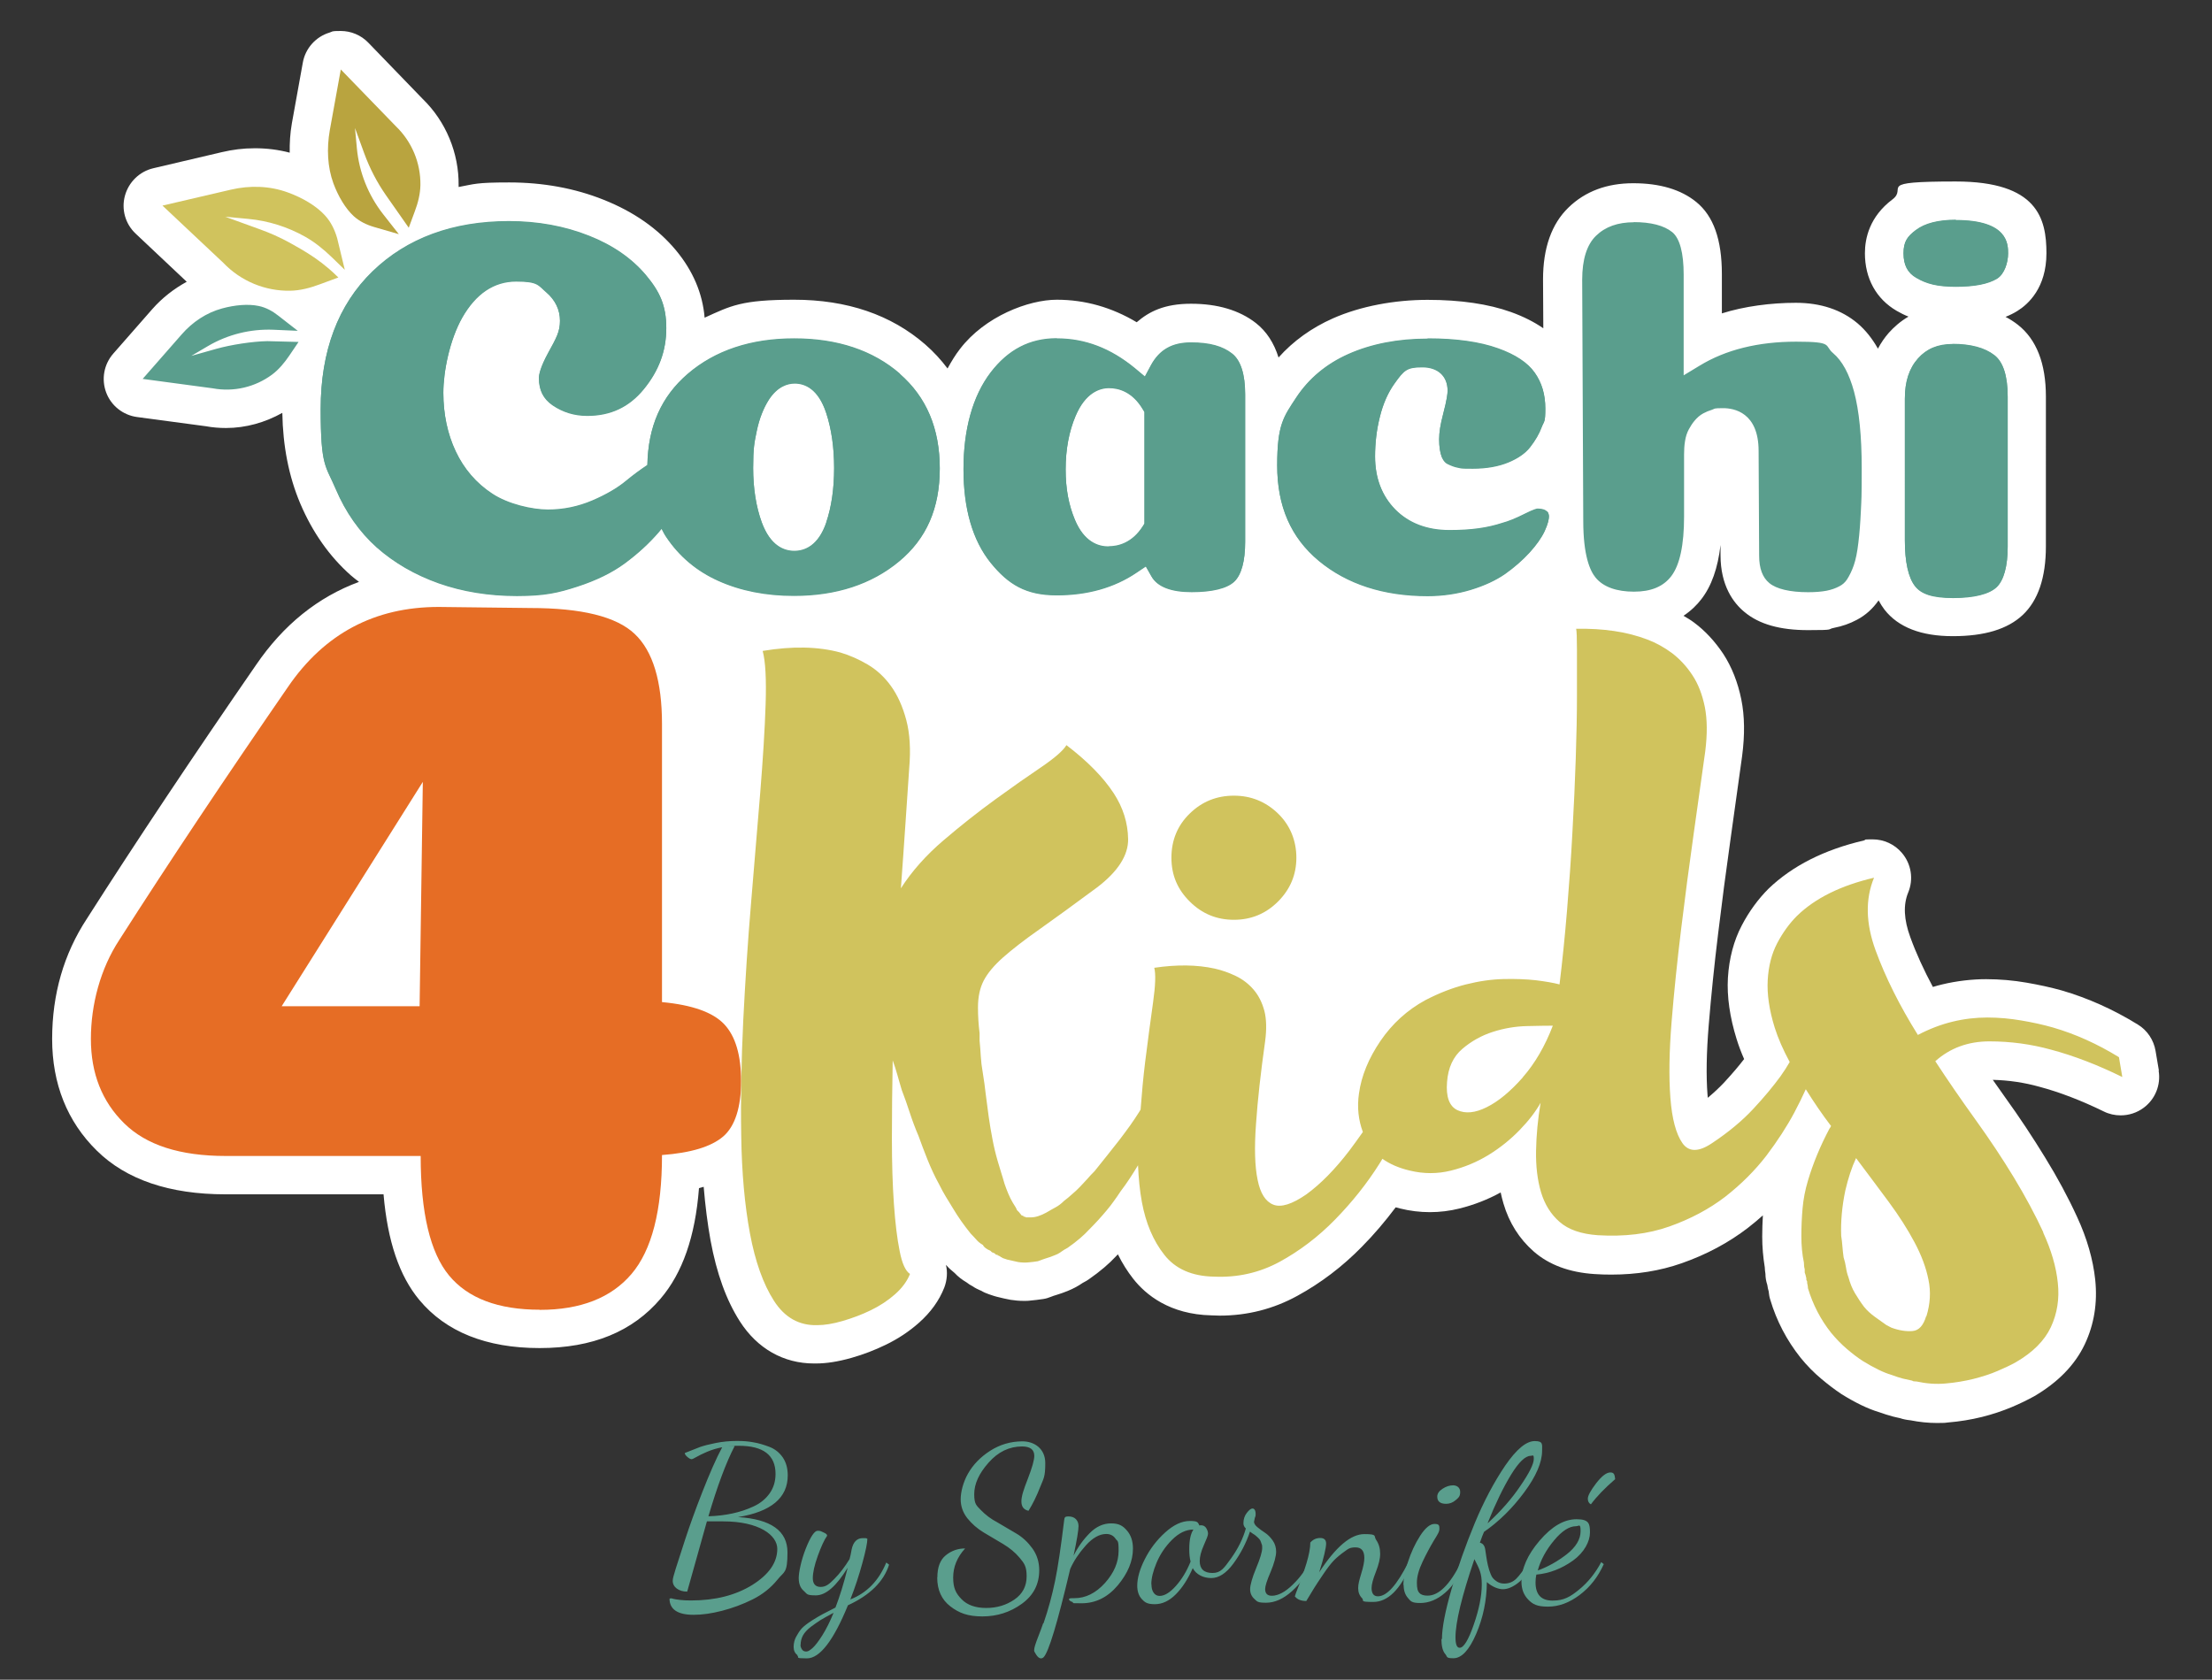
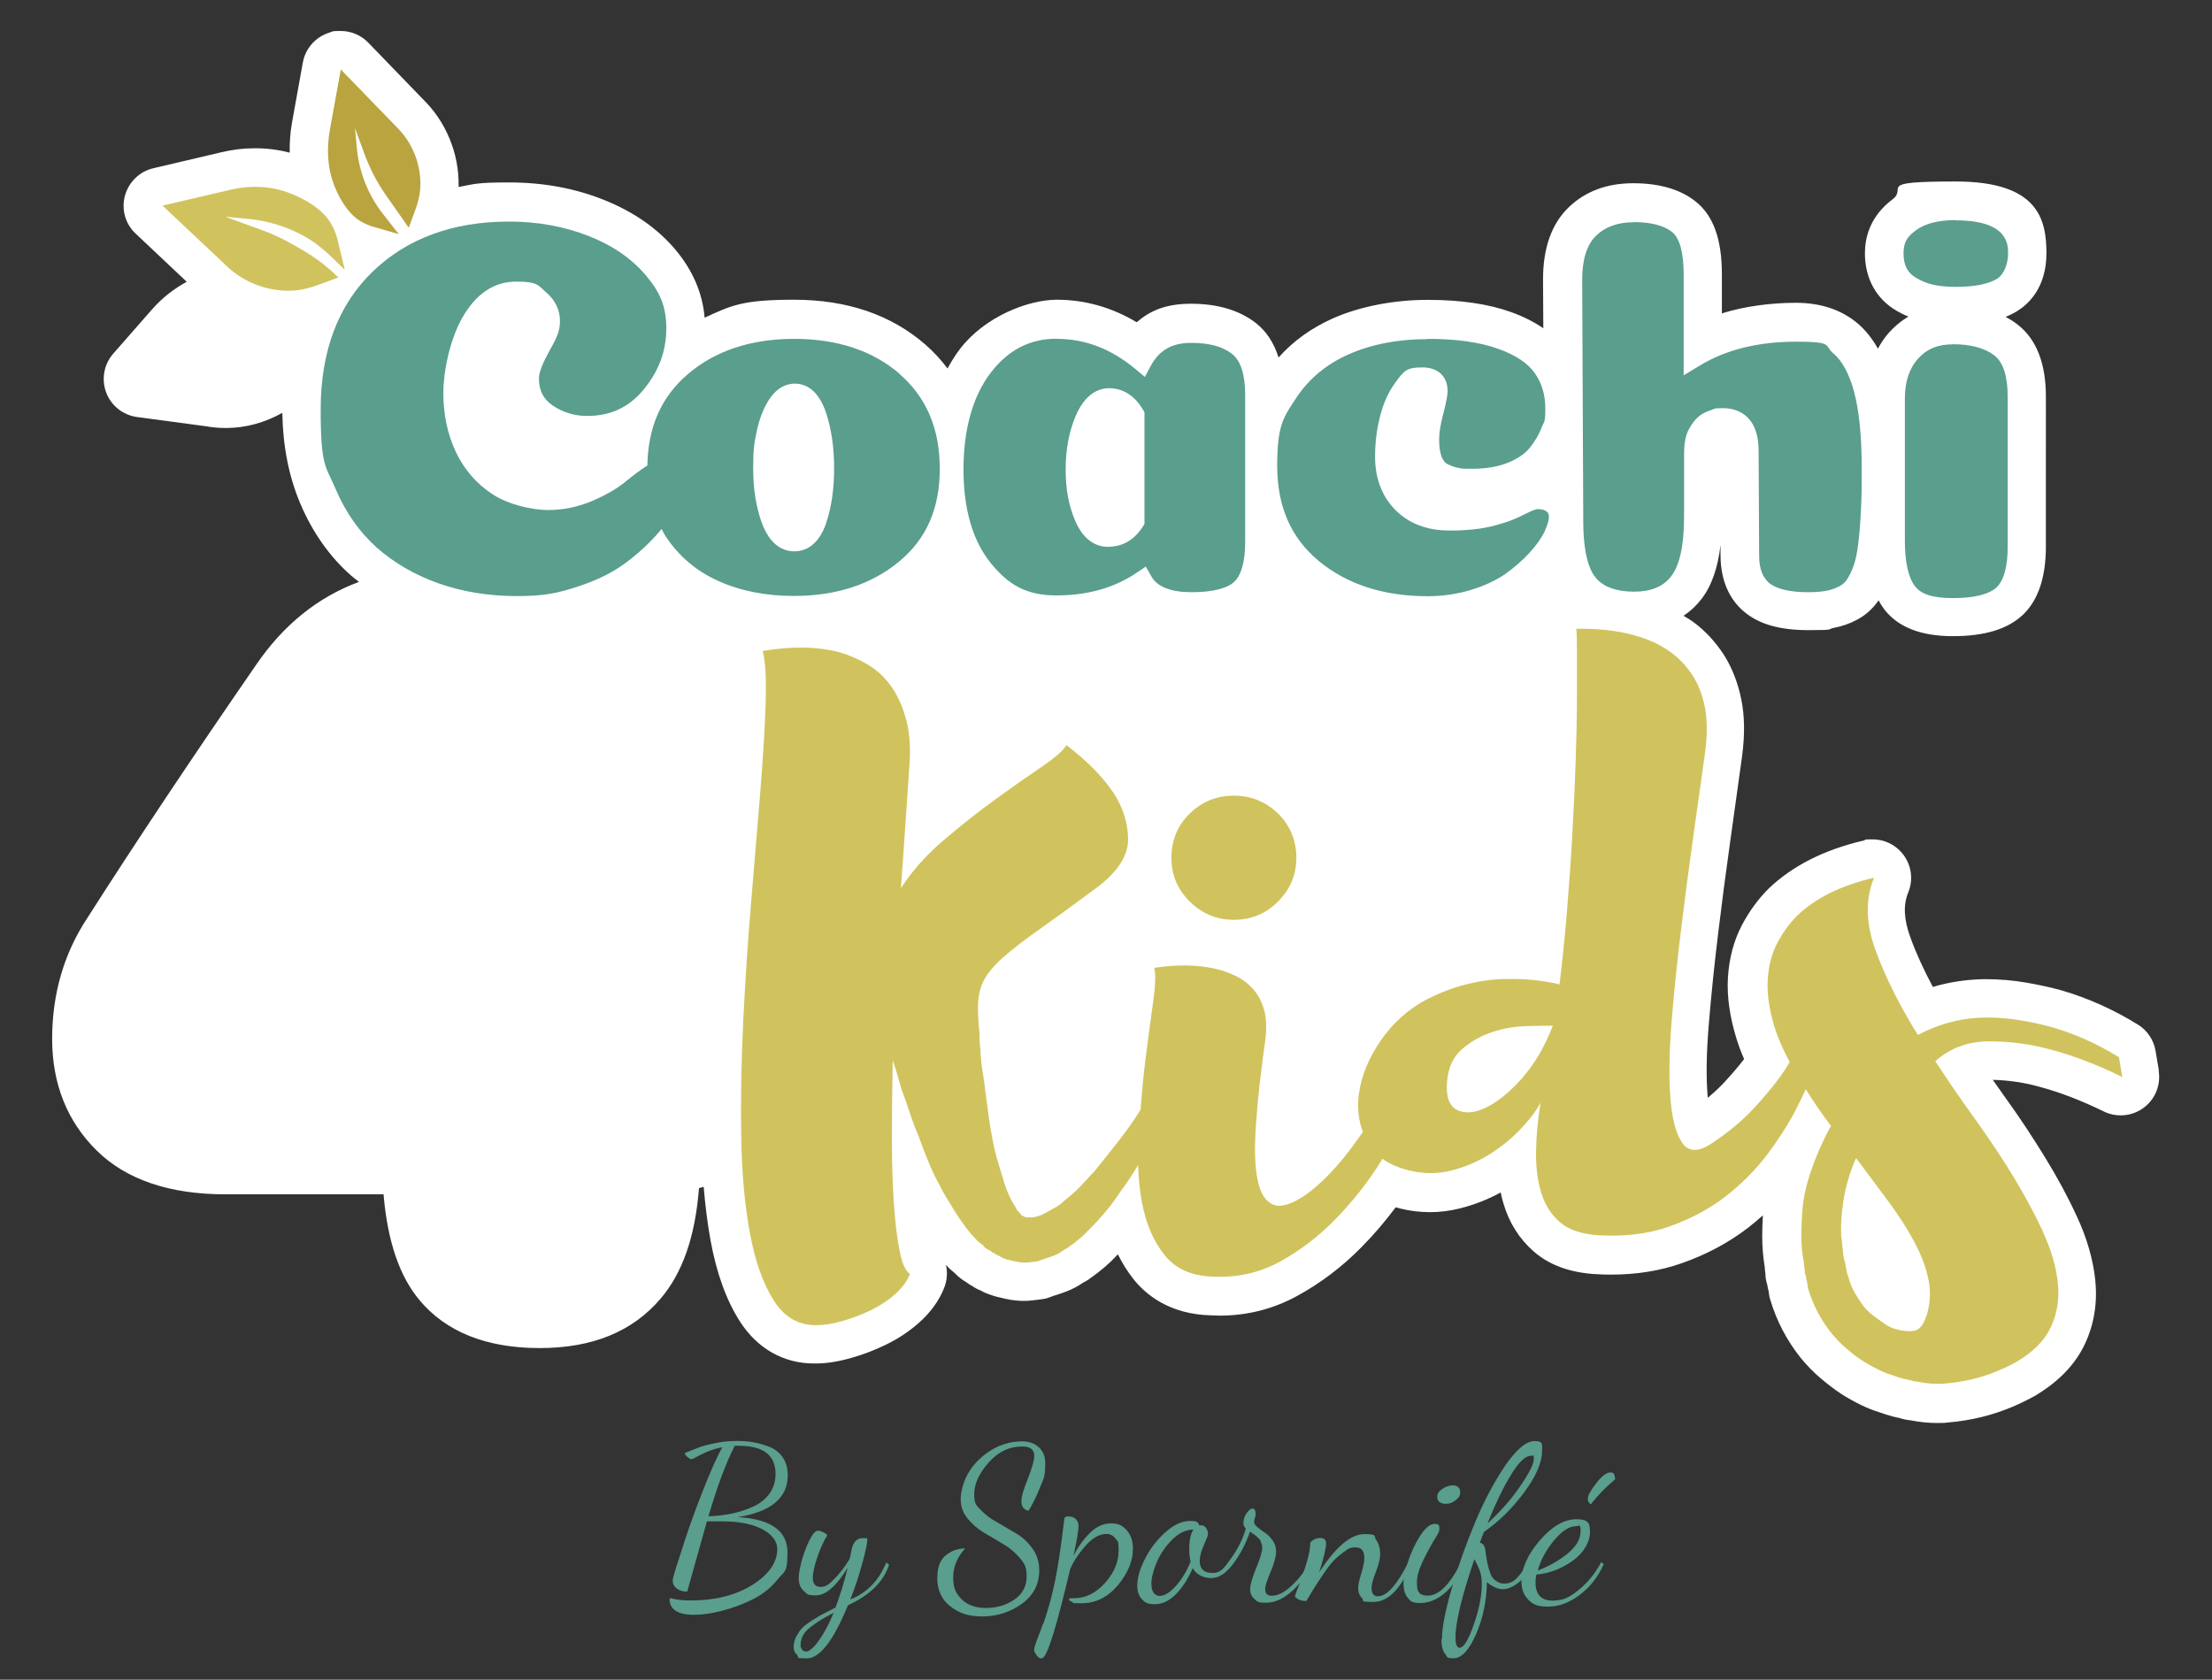
<svg xmlns="http://www.w3.org/2000/svg" id="Layer_2" version="1.1" viewBox="0 0 1650 1253.1">
  <rect x="0" y="0" width="1650" height="1253.1" fill="#333333" stroke="none" />
  <defs>
    <style>.st0{fill:#5a9e8d}.st3{fill:#d0c35d}.st4{isolation:isolate}</style>
  </defs>
  <g id="Layer_1-2">
    <path d="m1610.4 798.8-2.5-14.8c-1.4-8.2-6.2-15.4-13.3-19.7-18.2-11.2-37.1-19.7-56.7-25.4-8.2-2.3-17-4.2-26.2-5.8-9.8-1.7-20-2.6-30.3-2.6s-21.8 1.3-32.6 3.9c-2.3.5-4.6 1.2-7 1.9-6.8-12.7-12.5-25.1-16.8-37-4.9-13.3-5.4-24.3-1.6-33.5 4.1-9.9 2.3-21.3-4.7-29.5-5.5-6.5-13.5-10.1-21.8-10.1s-4.4.2-6.5.8c-29.7 6.9-53.5 19-71.2 36-7.8 7.8-14.5 17-19.9 27.3-6 11.4-9.5 24.6-10.4 39.2-.8 13.9 1.4 29.3 6.5 45.7 1.5 4.8 3.3 9.7 5.6 14.9-4.2 5.5-9.3 11.4-15.2 17.8-3.5 3.7-7.5 7.4-11.9 11.1 0-.7-.1-1.4-.2-2.2-1.1-14-.8-31.5.9-52.1 1.8-21.6 4.1-44.5 7-68.1 2.8-23.3 5.9-46.8 9.2-70.1 3.3-23.3 6.2-44 8.7-62.4 2.1-16 1.9-29.9-.6-42.3-2.6-12.8-7.1-24.2-13.4-33.9-6.2-9.3-13.5-17.3-21.9-23.5-2.5-1.9-5.1-3.4-7.8-5 5.8-3.9 10.1-8.2 13.3-12.4 7.6-9.8 12.3-23.2 14.3-40.4v7.6c0 22.8 9.7 35.7 17.9 42.4 10.9 9.1 26.4 13.5 47.4 13.5s13.7-.6 19.3-1.7c6.2-1.2 11.9-3.2 17.1-6 6.5-3.4 11.9-8.3 16.2-14.5 1.3 2.4 2.8 4.8 4.4 6.9 10.3 13.2 27.4 19.8 51 19.8s40.8-5.2 52.1-15.8c11.5-10.8 17.3-28 17.3-51.1V295.9c0-24.7-7-42.7-20.9-53.6-2.8-2.2-5.9-4.2-9.2-5.9 3.2-1.3 6.1-2.7 8.8-4.4 8.1-5 21.7-17.3 21.7-43.1s-6.6-53.5-67.7-53.5-35.3 4.5-47.2 13.4c-17 12.8-20.5 28.9-20.5 40.1 0 18.8 8.4 34.1 23.7 43 2.8 1.6 5.7 3.1 8.8 4.3-6.2 3.6-11 8-14.6 12-3.2 3.6-5.9 7.6-8.2 11.9-4.2-7.5-9.3-13.9-15.2-18.9-12-10.1-27.5-15.3-46-15.3s-38.5 2.6-55.2 7.9v-29.3c0-25.7-6.2-43.3-19.1-53.8-11.4-9.3-27.2-14-47-14s-35.9 6.1-48.3 18.1c-12.6 12.2-19 30.2-19 53.6l.2 36.5c-6.8-4.7-14.9-8.8-24.1-12.1-16.7-6-37.6-9.1-62.2-9.1s-50 4.7-70.6 13.8c-16 7.1-29.6 16.9-40.6 29.2-3.4-10.9-9-19.5-16.9-25.7-12.2-9.5-28.4-14.4-48.4-14.4s-31.3 5.9-40.5 13.8c-18.6-11.1-38.5-16.8-59.6-16.8s-53.6 12.4-72.2 36.7c-3.5 4.5-6.5 9.5-9.3 14.6-4.8-6.4-10.3-12.4-16.6-17.9-25.5-22.2-58.4-33.4-97.8-33.4s-47.2 4.5-66.8 13.4c-1.5-18.1-8.7-35-21.4-50.3-13.5-16.2-31.6-28.8-54-37.7-21.5-8.6-45.2-12.9-70.3-12.9s-25.8 1.2-37.8 3.4v-1.1c.3-24.2-9.5-47.8-26.8-64.6l-40.6-42c-5.5-5.7-13-8.7-20.6-8.7s-5.6.4-8.3 1.2c-10.3 3.1-18 11.8-19.9 22.3l-8.2 45.5c-1.3 7.4-1.7 14.6-1.6 21.8-8.3-2.2-17-3.3-25.9-3.3s-16.5 1-24.7 2.9l-51.1 12c-10.3 2.4-18.4 10.3-21.2 20.5-2.8 10.2.3 21.1 8 28.3l38.1 35.9c-9.5 5.2-18.2 11.9-25.7 20.4l-29.1 33.2c-7 8-9 19.1-5.3 29s12.6 16.9 23 18.3l51.5 6.9c4.9.9 9.9 1.3 14.9 1.3 14.7 0 29.2-4.1 42-11.3.4 24.6 4.8 47.4 13.4 67.7 9.1 21.4 21.8 39.5 37.9 53.7 1.9 1.7 3.9 3.1 5.9 4.7-30.6 11.3-56.4 32-76.9 62.1-46.6 67.5-89.1 131.2-126.1 189.2-17.2 26.2-25.9 56.3-25.9 89.7s11.2 61.6 33.3 83.3c22 21.7 54.3 32.6 96 32.6h117.9c3 35 11.8 60.9 26.7 78.8 19.8 23.8 50 35.9 89.7 35.9s69.4-12.4 90.2-36.8c16.4-19.2 25.9-46.3 28.7-82.5 1.2-.3 2.3-.7 3.5-1 1.2 14.3 2.9 27.7 5.1 39.9 4.6 24.9 11.8 44.7 21.9 60.5 13 20.3 32.6 31.4 55.3 31.4h1.3c8.1 0 16.8-1.4 26.7-4.2 8.8-2.5 17.4-5.8 25.6-9.8 9.1-4.4 17.4-9.9 24.7-16.4 8.8-7.8 15.1-16.6 18.9-26.3 2.1-5.6 2.5-11.5 1.2-16.9 1.9 2.2 4.1 4.2 6.5 6.1 2.5 2.7 5.5 5 8.9 7 1.4 1.1 2.9 2.1 4.5 2.9 1.9 1.3 3.9 2.3 6 3.2h.2c1.9 1.2 4 2.1 6.1 2.8l3.6 1.2 2.1.6c3.9 1 7.1 1.7 10.3 2.3 3.2.5 6.5.8 9.7.8s3.3 0 4.8-.2c3.3-.3 6.6-.7 9.9-1.2 2-.3 4-.9 5.9-1.7 1.2-.5 2.4-.9 3.8-1.3 2.8-.9 5.7-1.8 8.5-3 4.2-1.7 7.9-3.7 11.2-6 .3-.2.6-.4.9-.5 1.3-.6 2.5-1.4 3.7-2.2 8.6-6 15.2-11.7 20.3-17.2.5-.5.9-1 1.4-1.4 3.2 6.5 7 12.6 11.4 18.2 9.4 12 27.3 26.6 58.3 27.3 2.1 0 4.1.2 6.2.2 20.7 0 40.2-5 58-14.8 17.4-9.5 33.6-21.8 48-36.5 9.1-9.2 17.5-19.1 25.3-29.5 1.1.3 2.3.6 3.4.9 7.3 1.8 14.7 2.7 22.1 2.7s14.8-.9 22-2.7c10.9-2.7 21.2-6.7 30.8-12 .6 2.8 1.3 5.6 2.1 8.3 4.2 14.3 11.8 26.3 22.5 35.7 11.4 10 26.7 15.7 45.5 16.9 4.2.3 8.3.4 12.4.4 18.8 0 36.3-2.8 52.3-8.4 18.7-6.5 35.4-15.5 49.8-26.6 3.8-3 7.5-6 11-9.2-.3 5.3-.5 10.5-.5 15.8 0 7.9.7 15.6 1.9 22.9 0 1.7.3 3.3.5 4.9 0 2.8.5 5.6 1.4 8.3.2 1.7.6 3.4 1.1 5.1v.4c.2 1.9.5 3.7 1.1 5.5 4.7 15.8 12.2 30.2 22.6 43.3 4.8 5.9 10 11.2 15.4 15.7 5 4.2 9.8 7.9 15.2 11.5 10.5 6.5 19.6 10.9 27.6 13.3 3.8 1.4 7.5 2.5 10.8 3.4 1.8.4 3.6.9 5.2 1.2 2.3.8 4.9 1.3 7.8 1.6 6.6 1.3 13.2 2 19.8 2s5.6-.1 8.3-.4c8.6-.7 17.1-2.1 25.2-4.1 8-2 15.4-4.5 22.1-7.3 6.4-2.7 11.7-5.3 16.8-8.1 17.8-10.4 30.5-23.4 37.8-38.8 7-14.8 9.6-31 7.8-48.2-1.6-15-6.1-30.9-13.6-47-6.6-14.4-14.6-29.3-23.8-44.2-9-14.7-19-29.9-29.9-45-3.1-4.3-6.1-8.6-9.1-12.9 11.9.3 23.5 2 34.9 5.2 15 4 31.1 10.2 47.9 18.4 4 2 8.3 2.9 12.6 2.9 6.1 0 12.1-1.9 17.2-5.7 8.6-6.4 12.9-17.1 11.1-27.7z" style="fill:#fff" />
    <path class="st0" d="M671.4 279.2c-20.1-17.5-46.7-26.4-79-26.4s-59 8.9-79.4 26.4c-19.8 17-29.6 39.3-30.1 68-5.4 3.6-10.7 7.5-15.9 11.8-6.5 5.4-14.9 10.3-25.2 14.7-10.5 4.5-21.6 6.8-33.1 6.8s-29.6-4-41.5-11.9c-11.9-7.8-21.1-18.5-27.3-31.7-6.1-13-9.2-27.7-9.2-43.7s4.8-39.6 14.1-56.1c10.2-17.9 23.7-27 40.2-27s16.3 2.8 22.6 8.2c6.6 5.7 10.1 13 10.1 21.2s-2.7 12.9-8.8 24c-6 11-6.9 16.4-6.9 18.7 0 9 3.2 15.4 10.1 20.2 7.8 5.3 16.3 7.9 26 7.9 17.4 0 31.2-6.5 42.1-19.8 11.3-13.8 16.8-28.6 16.8-45.5s-4.9-27.2-15.1-39.4c-10.4-12.4-24.7-22.4-42.5-29.4-18.1-7.2-38.2-10.9-59.7-10.9-41.9 0-76.2 12.6-101.9 37.5-25.6 24.8-38.6 59.3-38.6 102.6s3.8 42 11.2 59.5c7.4 17.4 17.7 32 30.5 43.5 13 11.5 28.5 20.5 46.2 26.8 17.8 6.3 37.5 9.5 58.5 9.5s30.9-2.4 45.1-7c14.2-4.6 26.2-10.5 35.6-17.5 9.6-7.1 18.1-14.9 25.3-23.3.7-.8 1.2-1.5 1.9-2.3 1.1 2.1 2.1 4.2 3.5 6.2 9.7 14.5 22.8 25.5 39 32.7 16.5 7.4 35.4 11.1 56.2 11.1 31.5 0 57.9-8.6 78.5-25.7 20.4-16.9 30.3-39.5 30.3-69.2s-9.8-53.1-29.9-70.6zm-55 110.7c-6 17.7-16.3 21.4-23.9 21.4s-17.8-3.7-24.3-21.4c-4.2-11.6-6.4-25.3-6.4-40.5s.9-19.1 2.7-27.8c1.9-9.1 5-17 9.1-23.4 6.5-9.9 14-12 19.2-12 7.4 0 17.5 3.8 23.5 22.1 3.9 11.9 5.9 25.7 5.9 41.1s-2 29.1-5.9 40.6z" />
-     <path d="M402.6 977.1c-30.9 0-53.5-8.5-67.6-25.5-14.1-17-21.2-46.8-21.2-89.2H168.4c-34.1 0-59.3-8.1-75.8-24.4-16.5-16.2-24.8-37.2-24.8-62.9s7.1-52.4 21.2-73.9c37.2-58.2 79.1-121 125.8-188.7 27.2-39.8 64.7-59.7 112.4-59.7l68.4.8c38.2 0 64.2 6.4 77.8 19.3 13.6 12.8 20.4 35.3 20.4 67.2v207.5c22.5 2.1 38 7.6 46.4 16.5 8.4 8.9 12.6 23.1 12.6 42.5s-4.5 33.7-13.4 41.3c-8.9 7.6-24.1 12.2-45.6 13.8 0 41.4-7.6 71-22.8 88.8-15.2 17.8-38 26.7-68.4 26.7zM313 750.7l2.4-167.4-105.3 167.4h103z" style="fill:#e66d25" />
    <path class="st0" d="M1458.9 164.4c39 0 39 18 39 24.8s-2.7 15.3-8.1 18.7c-6.6 4.1-17 6.1-30.9 6.1s-22-2.2-29.6-6.7c-6.4-3.7-9.4-9.5-9.4-18.2s2.9-12.5 9.1-17.2c6.7-5.1 16.8-7.7 29.9-7.7m-2.5 92.6c13.6 0 24.1 2.8 31.3 8.4 6.6 5.1 9.9 15.6 9.9 31V408c0 14.6-2.9 25.1-8.3 30.2-5.6 5.2-16.8 8-32.4 8s-23.9-3-28.4-8.8c-5-6.3-7.6-18.1-7.6-34.1V297.6c0-12.8 3.2-22.6 9.8-30 6.4-7.2 14.8-10.7 25.7-10.7M788.3 252.8c21.1 0 40.2 7.3 58.4 22.3l7.3 6.1 4.5-8.4c6.3-11.6 15.8-17 29.9-17s23.7 2.8 30.7 8.3c6.4 5 9.7 15.3 9.7 30.4v109.9c0 14.4-2.8 24.6-8.1 29.6-5.4 5.1-16.5 7.8-31.8 7.8s-25.6-3.9-30-11.7l-4.2-7.4-7 4.7c-16.6 11.2-36.6 16.8-59.5 16.8s-36.1-8-49.3-24.3c-13.4-16.7-20.2-40.1-20.2-69.7s6.8-54.4 20.2-72c13.1-17.1 29.2-25.5 49.3-25.5m38.6 155.2c7.4 0 17.8-2.6 25.7-15.1l1.2-1.9v-83.4l-1.1-1.8c-7.8-13.3-18.1-16.1-25.3-16.1s-17.7 3.6-25 20.9c-4.9 11.6-7.4 25-7.4 39.8s2.3 26.6 6.9 37.7c6.9 16.6 17.4 20 25 20M1065 252.8c21.2 0 38.9 2.5 52.5 7.4 12.9 4.6 22.1 10.7 27.3 18.1 5.3 7.5 7.9 16.2 7.9 26.8s-.9 9-2.7 13.7c-1.8 4.9-4.7 9.9-8.6 14.9-3.5 4.5-8.9 8.3-16.1 11.3-7.4 3.1-16.4 4.7-26.6 4.7s-8.4-.2-11.1-.7c-2.4-.4-5.1-1.4-7.9-2.8-1.2-.6-2.8-1.8-4.2-5-1.3-3.3-2-7.7-2-13.2s1-11.2 2.9-18.5c3-11.5 3.4-15.6 3.4-17.9 0-10.8-7.2-17.5-18.8-17.5s-13.6 2.1-20.8 12.2c-4.8 6.7-8.5 15-10.9 24.8-2.4 9.5-3.6 19.4-3.6 29.6 0 16.2 5.1 29.5 15.1 39.7 10.1 10.2 23.7 15.4 40.4 15.4s28.4-1.8 39.2-5.3c4.8-1.3 10.3-3.5 17-6.9 7.1-3.6 9.3-3.8 9.3-3.8 2.5 0 4.6.4 5.9 1.1 1.5.9 2 1.5 2.1 1.7.4.9.7 1.8.7 2.8 0 1.9-.6 5.4-3.2 11-2.3 4.9-6.1 10.3-11.2 15.9-5.2 5.7-11.4 11.1-18.3 16-6.8 4.7-15.3 8.7-25.5 11.8-10.2 3.1-21.1 4.7-32.3 4.7-32.9 0-60.2-8.9-81.2-26.3-20.8-17.3-31-40.6-31-71.1s4.8-36.2 14.1-50.4c9.4-14.3 22.6-25.3 39.1-32.6 16.9-7.5 36.8-11.4 58.9-11.4M1218.5 165.7c13 0 22.7 2.5 28.9 7.5 5.6 4.6 8.5 15.5 8.5 31.6V280l11.9-7.2c19.5-11.9 43.7-17.9 72-17.9s20.7 2.8 27.5 8.5c6.9 5.8 12.1 15.5 15.7 28.8 3.8 14.2 5.7 33.3 5.7 56.8s-.2 22.9-.6 31.8c-.4 8.8-1 17-1.9 24.2-.8 6.8-1.9 12.4-3.4 16.7-1.4 4.1-3.2 7.7-5 10.5-1.5 2.3-3.4 4-5.8 5.2-2.8 1.5-6 2.6-9.5 3.3-3.7.7-8.3 1.1-13.7 1.1-13.6 0-23.7-2.4-29-6.8-5.1-4.2-7.6-10.9-7.6-20.5l-.4-78.1c0-28.8-18.5-31.9-26.4-31.9s-5.9.4-8.4 1.2c-2.3.7-4.5 1.6-6.5 2.7-2.4 1.3-4.6 3.2-6.5 5.5-1.6 1.9-3 4.1-4.2 6.3-1.4 2.6-2.4 5.5-2.9 9-.5 3-.7 6.2-.7 9.7v46.5c0 21.2-3.2 36.2-9.6 44.5-6 7.8-15.1 11.5-27.8 11.5s-22.8-3.4-28.6-10.5c-4.2-5.1-9.2-16.5-9.2-42.2l-.8-180c0-15.2 3.5-26.2 10.3-32.8 7-6.8 16.3-10.1 28.4-10.1" />
    <path class="st3" d="M920.4 686.2c12.8 0 23.8-4.5 32.9-13.6s13.7-20 13.7-32.7-4.6-24.2-13.7-33-20.1-13.3-32.9-13.3-23.8 4.4-32.9 13.3c-9.1 8.8-13.7 19.9-13.7 33s4.6 23.7 13.7 32.7c9.1 9.1 20.1 13.6 32.9 13.6z" />
    <path class="st3" d="M1524.4 919.8c-6.2-13.4-13.6-27.2-22.2-41.4s-18.2-28.6-28.7-43.2c-10.5-14.6-20.5-29.1-29.9-43.5 11.1-9.9 24.6-14.8 40.4-14.8s31.2 2.1 46 6.2c16.9 4.5 34.6 11.3 53.1 20.4l-2.5-14.8c-16.1-9.9-32.5-17.3-49.4-22.2-7.4-2.1-15.2-3.8-23.5-5.2-8.2-1.4-16.7-2.2-25.3-2.2s-17.3 1-25.9 3.1c-8.7 2.1-17.3 5.4-25.9 9.9-13.6-21.8-24.1-42.8-31.5-63-7.4-20.2-7.8-38.3-1.2-54.3-24.7 5.8-43.8 15.2-57.4 28.4-5.8 5.8-10.7 12.6-14.8 20.4-4.1 7.8-6.5 17-7.1 27.5-.6 10.5 1.1 22.3 5.2 35.5 2.5 8 6.3 16.6 11.2 25.7-2.1 3.6-4.3 7.1-6.9 10.7-5.4 7.4-12.1 15.5-20.4 24.4-8.2 8.8-18.5 17.4-30.9 25.6-9.9 6.6-17.2 6.5-21.9-.3-4.7-6.8-7.7-18-8.9-33.6-1.2-15.6-.9-34.6.9-56.8 1.8-22.2 4.2-45.3 7.1-69.1 2.9-23.9 6-47.4 9.3-70.7s6.2-43.9 8.7-62c1.6-12.8 1.5-23.8-.3-33-1.9-9.3-4.9-17.2-9.3-23.8-4.3-6.6-9.4-12-15.1-16.4-5.8-4.3-11.9-7.7-18.5-10.2-15.2-5.8-32.9-8.4-53.1-8 .4 1.6.6 6.9.6 15.7v34c0 13.8-.3 29.5-.9 47.2-.6 17.7-1.4 36.1-2.5 55.2-1 19.1-2.4 38.5-4 58s-3.5 38-5.6 55.2c-4.5-1.2-10.4-2.2-17.6-3.1-7.2-.8-15.2-1.1-24.1-.9-8.8.2-18.2 1.5-28.1 4-9.9 2.5-20 6.4-30.2 11.7-13.6 7.4-24.8 17.6-33.6 30.5-8.8 13-14.2 26-16 39.2-1.5 10.3-.4 19.8 2.9 28.7-3.3 4.6-6.5 9.2-10 13.8-10.7 14-21.4 24.9-32.1 32.7-10.7 7.4-18.9 10-24.7 7.7-5.8-2.3-9.7-8.4-11.7-18.5-2.1-10.1-2.5-24-1.2-41.7 1.2-17.7 3.5-38.3 6.8-61.7 1.2-9 1-16.7-.6-22.8-1.7-6.2-4.3-11.4-8-15.7-3.7-4.3-8.1-7.7-13.3-10.2-5.2-2.5-10.4-4.3-15.7-5.5-13.2-2.9-28.2-3.1-45.1-.6 1.2 4.5.9 13.2-.9 25.9-1.8 12.8-3.8 27.6-5.9 44.4-1.4 11.4-2.5 23.3-3.4 35.5l-.9 1.5c-2.1 3.3-4.3 6.7-6.8 10.2-2.5 3.5-5.2 7.1-8 10.8-2.9 3.7-5.9 7.5-9 11.4-3.1 3.9-6.3 7.9-9.6 12-2.1 2.1-3.9 4-5.5 5.9-1.7 1.9-3.5 3.8-5.5 5.9s-4 3.9-5.9 5.5c-1.8 1.7-3.8 3.3-5.9 4.9-2.1 2.1-4.2 3.7-6.5 4.9-2.3 1.2-4.4 2.5-6.5 3.7-4.5 2.5-8.4 3.7-11.7 3.7h-3.7c-.4-.4-1-.6-1.9-.6v-.6h-.6l-1.2-.6v-.6h-.6v-.6c-.4 0-.6-.2-.6-.6l-1.8-1.8c-.4-1.2-1.5-3.1-3.1-5.5-1.2-2.1-2.4-4.3-3.4-6.8s-2-4.9-2.8-7.4c-.8-2.9-1.7-5.7-2.5-8.3-.8-2.7-1.7-5.5-2.5-8.3-1.7-5.8-3-11.3-4-16.7-1-5.3-2-10.9-2.8-16.7-.8-5.8-1.5-11.3-2.2-16.7-.6-5.3-1.3-10.7-2.2-16-.8-4.5-1.3-8.7-1.5-12.3-.2-3.7-.5-7.6-.9-11.7v-5.6c-.4-3.3-.7-6.5-.9-9.6-.2-3.1-.3-6.3-.3-9.6 0-7.8 1.4-14.5 4.3-20.1 2.9-5.5 7.7-11.3 14.5-17.3s15.8-13 27.2-21c11.3-8 25.6-18.4 42.9-31.2 15.6-11.9 23.3-24 23.1-36.1-.2-12.1-3.8-23.5-10.8-34.2-7.8-11.9-19.6-23.9-35.2-35.8-2.5 4.1-8.8 9.6-18.8 16.4-10.1 6.8-21.5 14.8-34.3 24.1s-25.6 19.4-38.6 30.5c-13 11.1-23.6 23-31.8 35.8 1.2-16.9 2.4-32.9 3.4-48.2 1-15.2 2-29 2.8-41.3 1.2-14 .5-26-2.2-36.1-2.7-10.1-6.5-18.5-11.4-25.3s-10.7-12.1-17.3-16c-6.6-3.9-13.4-6.9-20.4-9-16.5-4.5-35.8-4.9-58-1.2 2.1 7.8 2.8 21.1 2.2 39.8-.6 18.7-2 40.6-4 65.7-2.1 25.1-4.3 52.4-6.8 81.8s-4.4 58.9-5.9 88.6c-1.4 29.6-2 58.2-1.5 85.8.4 27.6 2.6 51.8 6.5 72.8s9.9 37.8 17.9 50.3c8 12.5 18.8 18.6 32.4 18.2 5.3 0 11.6-1 18.8-3.1 7.2-2.1 14.2-4.7 21-8 6.8-3.3 12.9-7.3 18.2-12 5.3-4.7 9-9.8 11.1-15.1-3.3-2.1-5.9-7.7-7.7-17-1.9-9.3-3.3-21-4.3-35.2-1-14.2-1.5-30.4-1.5-48.8s.2-37.8.6-58.3c1.2 3.3 2.4 6.8 3.4 10.5s2.2 7.6 3.4 11.7c2.1 5.4 4 10.9 5.9 16.7 1.9 5.8 4 11.5 6.5 17.3 2.1 5.8 4.3 11.7 6.8 17.9 2.5 6.2 5.3 12.3 8.7 18.5 1.6 3.3 3.3 6.3 4.9 9 1.6 2.7 3.5 5.7 5.5 9 3.7 6.2 8 12.3 13 18.5 1.6 1.7 3.1 3.2 4.3 4.6 1.2 1.5 2.9 2.8 4.9 4 .8 1.7 2.7 3.1 5.6 4.3l1.2 1.2c.4 0 .7.1.9.3s.5.3.9.3l1.2 1.2h1.2v.6h.6l1.2.6c.4.4.7.6.9.6s.5.2.9.6l1.8.6 1.8.6c3.3.8 6 1.4 8 1.8 2.5.4 4.9.5 7.4.3s4.9-.5 7.4-.9c2-.8 4.1-1.5 6.2-2.2 2.1-.6 4.1-1.3 6.2-2.2 2.1-.8 3.8-1.7 5.2-2.8 1.4-1 3-2 4.6-2.8 7-4.9 12.3-9.5 16-13.6 2.5-2.5 4.7-4.8 6.8-7.1s4.1-4.6 6.2-7.1c2.1-2.5 3.9-4.8 5.5-7.1 1.6-2.2 3.3-4.6 4.9-7.1 4.9-6.4 9.1-13 13.1-19.6.4 9.7 1.3 18.9 2.9 27.6 2.9 15.6 8.4 28.7 16.7 39.2 8.2 10.5 20.6 16 37 16.3 17.7.8 34-2.9 49.1-11.1 15-8.2 28.8-18.7 41.3-31.5 12.5-12.8 23.7-26.7 33.3-42 .7-1.1 1.3-2.2 2-3.3 5.5 3.9 12.3 6.9 20.5 8.8 10.3 2.5 20.5 2.5 30.6 0 10.1-2.5 19.4-6.4 28.1-11.7 8.6-5.3 16.3-11.5 23.1-18.5 6.8-7 12-13.8 15.7-20.4-2.1 12.3-3.2 24.3-3.4 35.8s1 21.8 3.7 30.9c2.7 9 7.3 16.5 13.9 22.2 6.6 5.8 16.1 9 28.4 9.9 19.8 1.2 37.6-.9 53.4-6.5s29.7-13 41.7-22.2c11.9-9.3 22.1-19.5 30.6-30.5 8.4-11.1 15.4-21.9 21-32.4 3.3-6.3 6.1-11.9 8.5-17.3 6.1 9.8 12.4 19 18.9 27.5-.4.4-.6.7-.6.9s-.2.5-.6.9c-7 13.2-12.3 26.1-16.1 38.9-2.1 7-3.4 13.9-4 20.7-.6 6.8-.9 13.7-.9 20.7s.6 13.6 1.9 19.7c0 2.1.2 3.7.6 4.9v2.5l.6 1.8.6 2.5v1.2l.6 1.2c0 .8 0 1.7.3 2.5.2.8.3 1.6.3 2.5 3.7 12.3 9.5 23.5 17.3 33.3 3.7 4.5 7.6 8.5 11.7 12s8 6.5 11.7 8.9c8.6 5.3 15.8 8.8 21.6 10.5 3.3 1.2 6.2 2.2 8.7 2.8 2.5.6 4.7 1.1 6.8 1.5.4.4 1.2.6 2.5.6h.6c7.4 1.6 14.7 2.2 21.9 1.5 7.2-.6 14.1-1.8 20.7-3.4 6.6-1.7 12.6-3.6 17.9-5.9s9.9-4.4 13.6-6.5c12.8-7.4 21.5-16.2 26.2-26.2 4.7-10.1 6.5-21.1 5.2-33-1.2-11.9-4.9-24.6-11.1-38zm-388.5-116c-9.3 10.5-18.2 17.9-26.9 22.2-8.6 4.3-15.9 5-21.9 2.2-6-2.9-8.6-9.9-7.7-21 .8-10.7 4.6-18.9 11.4-24.7 6.8-5.8 14.4-10 22.8-12.7 8.4-2.7 16.9-4.1 25.3-4.3 8.4-.2 14.9-.3 19.4-.3-5.8 15.2-13.3 28.1-22.5 38.6zm300.9 178.1c-2.1 7-5.4 10.7-10.2 11.1-4.7.4-10-.4-15.7-2.5l-3.7-1.9c-2.9-2.1-5.8-4.1-8.7-6.2-2.9-2.1-5.6-4.5-8-7.4-2.5-3.3-4.7-6.7-6.8-10.2-2.1-3.5-3.7-7.5-4.9-12-.8-2.1-1.4-4.4-1.8-7.1-.4-2.7-1-5.2-1.8-7.7-.4-2.9-.7-5.7-.9-8.3-.2-2.7-.5-5.2-.9-7.7-.4-10.7.6-22 3.1-33.9 2.1-9 4.7-17.1 8-24.1 8.6 11.5 16.8 22.4 24.4 32.7 7.6 10.3 14 20.3 19.1 29.9 5.2 9.7 8.7 19 10.5 28.1 1.9 9 1.3 18.1-1.5 27.2zM121.1 153.4l51.1-11.9c14.1-3.3 29-2.9 42.6 2.1 11 4 21.3 10.1 27.7 17.2 4.4 4.8 7.2 10.7 9 16.9l5.7 23.6-9.7-9.4c-6-5.8-12.5-11.1-19.7-15.2-13.1-7.4-27.6-12-42.7-13.4l-17.1-1.6 21.8 7.9c7.4 2.7 12.5 4.5 20.8 8.6 4.4 2.2 11.6 6.2 18.3 10.3 7.8 4.8 15.1 10.4 21.7 16.8l1.8 1.7-13.8 5.1c-7.2 2.7-14.7 4.7-22.3 4.8-18.5.3-36.6-7.1-49.7-20.8l-45.5-42.8z" />
    <path d="M254.2 51.9 246 97.2c-2.4 13.7-1.7 27.6 2.7 39.6 3.6 9.7 9 18.8 15.2 24.5 4.2 3.8 9.5 6.4 15 8l18.6 5.4-11.7-14.9c-11.1-14.2-17.9-31.2-19.6-49.2l-1.4-15.1 7 19.2c4 10.9 9.4 21.3 16 30.8l17.1 24.4 4.5-12.2c2.4-6.3 4.1-13 4.2-19.7.2-16.4-6.3-32.3-18.4-43.9l-41-42.3z" style="fill:#b9a43f" />
-     <path class="st0" d="m106.4 282.7 29.1-33.2c8-9.2 18.4-16.2 30.2-19.4 9.5-2.6 19.6-3.5 27.4-1.8 5.3 1.1 10.2 3.8 14.5 7.2l14.5 11.3-18.1-.8c-17.1-.7-34.1 3.5-48.9 12.2l-12.4 7.3 18.8-5.3c10.7-3 26.8-5.5 37.9-5.7l23.3.6-6.9 10.2c-3.6 5.3-7.8 10.4-12.9 14.2-12.6 9.3-28.5 13.1-44.2 10.2l-52.1-7zM671.4 278.8c-20.1-17.5-46.7-26.4-79-26.4s-59 8.9-79.4 26.4c-19.8 17-29.6 39.3-30.1 68-5.4 3.6-10.7 7.5-15.9 11.8-6.5 5.4-14.9 10.3-25.2 14.7-10.5 4.5-21.6 6.8-33.1 6.8s-29.6-4-41.5-11.9c-11.9-7.8-21.1-18.5-27.3-31.7-6.1-13-9.2-27.7-9.2-43.7s4.8-39.6 14.1-56.1c10.2-17.9 23.7-27 40.2-27s16.3 2.8 22.6 8.2c6.6 5.7 10.1 13 10.1 21.2s-2.7 12.9-8.8 24c-6 11-6.9 16.4-6.9 18.7 0 9 3.2 15.4 10.1 20.2 7.8 5.3 16.3 7.9 26 7.9 17.4 0 31.2-6.5 42.1-19.8 11.3-13.8 16.8-28.6 16.8-45.5s-4.9-27.2-15.1-39.4c-10.4-12.4-24.7-22.4-42.5-29.4-18.1-7.2-38.2-10.9-59.7-10.9-41.9 0-76.2 12.6-101.9 37.5-25.6 24.8-38.6 59.3-38.6 102.6s3.8 42 11.2 59.5c7.4 17.4 17.7 32 30.5 43.5 13 11.5 28.5 20.5 46.2 26.8 17.8 6.3 37.5 9.5 58.5 9.5s30.9-2.4 45.1-7c14.2-4.6 26.2-10.5 35.6-17.5 9.6-7.1 18.1-14.9 25.3-23.3.7-.8 1.2-1.5 1.9-2.3 1.1 2.1 2.1 4.2 3.5 6.2 9.7 14.5 22.8 25.5 39 32.7 16.5 7.4 35.4 11.1 56.2 11.1 31.5 0 57.9-8.6 78.5-25.7 20.4-16.9 30.3-39.5 30.3-69.2s-9.8-53.1-29.9-70.6zm-55 110.7c-6 17.7-16.3 21.4-23.9 21.4s-17.8-3.7-24.3-21.4c-4.2-11.6-6.4-25.3-6.4-40.5s.9-19.1 2.7-27.8c1.9-9.1 5-17 9.1-23.4 6.5-9.9 14-12 19.2-12 7.4 0 17.5 3.8 23.5 22.1 3.9 11.9 5.9 25.7 5.9 41.1s-2 29.1-5.9 40.6zM1458.9 164.1c39 0 39 18 39 24.8s-2.7 15.3-8.1 18.7c-6.6 4.1-17 6.1-30.9 6.1s-22-2.2-29.6-6.7c-6.4-3.7-9.4-9.5-9.4-18.2s2.9-12.5 9.1-17.2c6.7-5.1 16.8-7.7 29.9-7.7m-2.5 92.6c13.6 0 24.1 2.8 31.3 8.4 6.6 5.1 9.9 15.6 9.9 31v111.8c0 14.6-2.9 25.1-8.3 30.2-5.6 5.2-16.8 8-32.4 8s-23.9-3-28.4-8.8c-5-6.3-7.6-18.1-7.6-34.1V297.3c0-12.8 3.2-22.6 9.8-30 6.4-7.2 14.8-10.7 25.7-10.7M788.3 252.4c21.1 0 40.2 7.3 58.4 22.3l7.3 6.1 4.5-8.4c6.3-11.6 15.8-17 29.9-17s23.7 2.8 30.7 8.3c6.4 5 9.7 15.3 9.7 30.4V404c0 14.4-2.8 24.6-8.1 29.6-5.4 5.1-16.5 7.8-31.8 7.8s-25.6-3.9-30-11.7l-4.2-7.4-7 4.7c-16.6 11.2-36.6 16.8-59.5 16.8s-36.1-8-49.3-24.3c-13.4-16.7-20.2-40.1-20.2-69.7s6.8-54.4 20.2-72c13.1-17.1 29.2-25.5 49.3-25.5m38.6 155.2c7.4 0 17.8-2.6 25.7-15.1l1.2-1.9v-83.4l-1.1-1.8c-7.8-13.3-18.1-16.1-25.3-16.1s-17.7 3.6-25 20.9c-4.9 11.6-7.4 25-7.4 39.8s2.3 26.6 6.9 37.7c6.9 16.6 17.4 20 25 20M1065 252.4c21.2 0 38.9 2.5 52.5 7.4 12.9 4.6 22.1 10.7 27.3 18.1 5.3 7.5 7.9 16.2 7.9 26.8s-.9 9-2.7 13.7c-1.8 4.9-4.7 9.9-8.6 14.9-3.5 4.5-8.9 8.3-16.1 11.3-7.4 3.1-16.4 4.7-26.6 4.7s-8.4-.2-11.1-.7c-2.4-.4-5.1-1.4-7.9-2.8-1.2-.6-2.8-1.8-4.2-5-1.3-3.3-2-7.7-2-13.2s1-11.2 2.9-18.5c3-11.5 3.4-15.6 3.4-17.9 0-10.8-7.2-17.5-18.8-17.5s-13.6 2.1-20.8 12.2c-4.8 6.7-8.5 15-10.9 24.8-2.4 9.5-3.6 19.4-3.6 29.6 0 16.2 5.1 29.5 15.1 39.7 10.1 10.2 23.7 15.4 40.4 15.4s28.4-1.8 39.2-5.3c4.8-1.3 10.3-3.5 17-6.9 7.1-3.6 9.3-3.8 9.3-3.8 2.5 0 4.6.4 5.9 1.1 1.5.9 2 1.5 2.1 1.7.4.9.7 1.8.7 2.8 0 1.9-.6 5.4-3.2 11-2.3 4.9-6.1 10.3-11.2 15.9-5.2 5.7-11.4 11.1-18.3 16-6.8 4.7-15.3 8.7-25.5 11.8-10.2 3.1-21.1 4.7-32.3 4.7-32.9 0-60.2-8.9-81.2-26.3-20.8-17.3-31-40.6-31-71.1s4.8-36.2 14.1-50.4c9.4-14.3 22.6-25.3 39.1-32.6 16.9-7.5 36.8-11.4 58.9-11.4" />
    <g class="st4">
      <g class="st4">
        <path class="st0" d="M499.6 1192.9c0-.3.3-.5.8-.5s.9.1 1.9.4c1.1.3 2.7.5 5 .8 2.3.3 5 .4 8.2.4 18.1 0 33.3-3.9 45.7-11.6 12.4-7.8 18.6-16.7 18.6-26.9s-13.5-20.5-40.4-20.5h-12.1l-14.7 52.4c-3.2 0-5.8-.8-7.8-2.3s-3-3.4-3-5.6.8-4.1 2.3-9.4c1.9-5.8 4.2-13.2 7.2-22.3s7.1-20.7 12.6-34.7 10.4-25.2 14.8-33.4c-4.1.8-7.8 1.9-11.3 3.4-3.5 1.5-6.1 2.8-8 3.9-1.9 1.1-3 1.6-3.5 1.6-.9 0-1.9-.6-3.2-1.7-1.3-1.1-1.9-2.1-1.9-2.9 4.8-1.9 8.6-3.4 11.4-4.5 2.9-1 6.8-2 11.8-3 5-1 10.3-1.5 15.6-1.5s8.5.3 12.3 1c3.8.6 7.8 1.8 12 3.4 4.2 1.6 7.5 4.3 10 7.9 2.5 3.7 3.7 8.1 3.7 13.4 0 16.7-12.4 27.1-37.1 31.1 24.6 1.5 36.9 10.3 36.9 26.3s-2.5 14.1-7.4 20.3c-5 6.2-11.2 11.1-18.6 14.8-7.4 3.7-15.1 6.5-22.8 8.5s-14.8 3-21.2 3c-12 0-18-4.1-18-12.2zm28.8-61.7c6.4-.2 12.3-.9 17.9-2.1 5.6-1.2 10.8-2.9 15.9-5.3 5-2.3 9-5.6 11.9-9.7 2.9-4.1 4.4-9 4.4-14.5 0-14-9.1-21-27.4-21s-2.4 0-3.1.2c-6.4 12.3-12.9 29.8-19.6 52.5zM594.9 1234.9c-1.9-1.5-2.9-3.5-2.9-6.2s.6-5.3 1.9-7.7c1.3-2.4 2.7-4.5 4.1-6.1 1.5-1.6 3.9-3.5 7.4-5.8 3.5-2.2 6.2-3.8 8.1-4.8l9.7-5c3.2-8.3 6.3-18.2 9.1-29.7-8.4 13.7-16.3 20.6-23.7 20.6s-6.4-1.1-9-3.3c-2.6-2.2-3.8-5.4-3.8-9.6s1.8-13.3 5.3-22.1 6.5-13.2 8.8-13.2 2.4.4 4.3 1.2c1.9.8 2.8 1.6 2.8 2.5-2.2 3.1-4.5 8.2-7 15.1s-3.7 12.5-3.7 16.6 1.9 6.5 5.8 6.5 6.4-2 10.3-6c4-4 7.7-8.9 11.3-14.7.5-1.8 1.1-4.3 1.6-7.4 1.2-5.5 4-8.3 8.3-8.3s2.1.2 3.4.5c0 2.9-1.2 8.9-3.7 18s-5.4 18.1-9 27.2c12.2-4.7 21.2-13.9 26.8-27.5l2.1 1.6c-4 12.6-14.2 22.7-30.7 30.3-10.8 26.4-21 39.6-30.6 39.6s-5.3-.7-7.2-2.2zm2.2-7.7c0 1.1.4 2.2 1.1 3.3.7 1.1 1.8 1.6 3.2 1.6s2.7-.9 4.7-2.6c1.9-1.7 4.4-4.9 7.3-9.5 2.9-4.6 5.7-10.2 8.4-16.8-4.3 2.3-7.5 4.1-9.7 5.4-2.2 1.4-4.6 3.1-7.3 5.1-2.7 2.1-4.6 4.2-5.8 6.3-1.2 2.2-1.8 4.6-1.8 7.2zM699.2 1176.9c0-7.7 2.1-13.2 6.3-16.6 4.2-3.4 9-5.1 14.4-5.1-5.9 6.5-8.9 13.7-8.9 21.7s2.1 11.9 6.3 16.2c4.2 4.3 10.3 6.5 18.3 6.5s15-2.1 21.1-6.3c6.1-4.2 9.1-10 9.1-17.3s-1.7-9.6-5.1-13.7-7.6-7.5-12.4-10.4l-14.5-8.6c-4.8-2.9-8.8-6.4-12.2-10.6-3.3-4.2-5-8.9-5-14.2s1.8-12.7 5.5-19.2 9.1-12.2 16.4-16.9c7.3-4.7 15.4-7.1 24.2-7.1s17 5.4 17 16.2-1.3 11.4-3.9 18.1c-2.6 6.7-5.5 12.5-8.6 17.5-3.6-.8-5.3-3.1-5.3-7s1.6-8.7 4.8-16.9c3.2-8.3 4.8-13.9 4.8-17.1 0-4.6-3-7-9.1-7-9.5 0-17.9 4-25 12.1-7.2 8.1-10.7 15.9-10.7 23.5s1.7 8.4 5 11.9c3.4 3.5 7.4 6.6 12.2 9.1l14.1 8.3c4.8 2.8 8.8 6.6 12.2 11.3 3.3 4.7 5 10.1 5 16.1 0 10.5-4.3 18.8-13 25.1-8.7 6.3-18.5 9.4-29.4 9.4s-17.4-2.5-23.9-7.5-9.8-12.2-9.8-21.5zM778.4 1211c3.6-10.4 6.4-20.9 8.6-31.5 2.2-10.6 4.4-25.8 6.8-45.4.1-1.1.3-1.8.7-2.2.4-.4 1.2-.6 2.3-.6 2.6 0 4.5.7 5.8 2.1 1.3 1.4 1.9 3.1 1.9 5.1 0 3.1-1.2 10.4-3.7 22.1 3.3-6.6 7.4-12.2 12.2-17 4.8-4.8 10.1-7.1 15.8-7.1s8.7 1.7 11.7 5.2c3.1 3.5 4.6 8 4.6 13.6 0 9.3-3.8 18.4-11.3 27.4-7.5 8.9-16.5 13.4-27 13.4s-4.9-.3-6.7-.9c-1.8-.6-2.7-1.3-2.7-2.1s1.3-.8 4-.8c8.4 0 16-3.8 22.8-11.3 6.8-7.6 10.2-15.6 10.2-24.1s-.8-6.7-2.3-9c-1.6-2.3-3.9-3.5-6.9-3.5-5.1 0-10.2 2.9-15.3 8.6-5.1 5.7-9 11.6-11.6 17.5-9.5 40.3-16.1 62.2-19.9 65.9-.5.5-1.2.8-1.9.8-1.2 0-2.4-.9-3.6-2.8-1.1-1.6-1.6-2.7-1.5-3.2 0-.9.2-2.1.7-3.7.5-1.6 1.4-4.2 2.8-7.7s2.4-6.4 3.2-8.7zM848.3 1183.1c0-5.9 1.9-12.5 5.7-20 3.8-7.5 8.8-14.1 15.1-19.8 6.3-5.7 12.4-8.6 18.5-8.6s5.9 1.1 7.1 3.4c.2-.1.6-.2 1.1-.2 1.8 0 3.1.7 4 2.2s1.3 2.8 1.3 4.1-1 3.8-3.1 8.5-3.1 8.7-3.1 11.9c0 5.9 3.2 8.9 9.5 8.9s8.6-3.6 13.9-10.9c5.2-7.3 8.9-14.7 11-22.3-1.2-1.1-1.8-2.4-1.8-3.9 0-2.9.8-5.5 2.5-7.7s3.1-3.3 4.3-3.3 2.3 1.3 2.3 3.9-.2 1.5-.6 3.2c-.4 1.7-.6 2.6-.6 2.8 0 1.3.9 2.7 2.6 4.1s3.6 2.8 5.6 4.1c2 1.3 3.9 3.2 5.7 5.7 1.8 2.5 2.6 5.4 2.6 8.5s-1.4 8.6-4.1 15c-2.8 6.4-4.1 10.7-4.1 12.7 0 3.4 1.6 5.1 5 5.1 4.7 0 10-2.8 15.6-8.3 5.7-5.5 9.6-11 11.9-16.5l2.1 1.6c-3.3 7.4-8.2 14-14.6 19.8-6.4 5.7-12.8 8.6-19.3 8.6s-6.6-.9-8.7-2.8c-2.1-1.9-3.2-4.3-3.2-7.3s1.5-8.5 4.5-15.7c3-7.2 4.5-12.2 4.5-15s-.2-2.1-.5-3.2c-.3-1-.6-1.8-.9-2.4-.3-.6-.8-1.3-1.7-2.1s-1.5-1.3-1.8-1.6c-.3-.3-1.1-.8-2.2-1.5-1.1-.8-1.8-1.2-2-1.5-2.9 8.7-7.1 16.7-12.4 23.9-5.3 7.2-10.8 10.8-16.5 10.8s-11.2-2.5-13.8-7.4c-3.6 8.2-7.8 14.7-12.7 19.6-4.9 4.9-10.1 7.3-15.6 7.3s-7.4-1.3-9.7-3.8c-2.3-2.5-3.4-5.9-3.4-10zm10.6-1.2c0 2.6.5 4.7 1.6 6.3 1.1 1.6 2.6 2.4 4.5 2.4 3.7 0 7.7-2.5 12.1-7.4 4.4-4.9 8.1-11 11-18.2-.7-2.6-1-5.7-1-9.2 0-6.7 1-11.6 3.1-14.7-5.6 0-10.9 2.6-16 7.7s-8.9 10.9-11.5 17.1c-2.6 6.2-3.9 11.6-3.9 16z" />
        <path class="st0" d="M966 1190.6c0-.3.9-2.9 2.8-7.6 1.9-4.7 3.8-10.3 5.7-16.6 1.9-6.3 2.9-11.5 2.9-15.6 2-2.3 4.5-3.4 7.4-3.4s4.4 1.4 4.4 4.2-1.7 10.8-5.2 21.4c12.4-19 23.6-28.5 33.7-28.5s6.8 1.4 8.8 4.3c2 2.9 3 6.3 3 10.3s-1.1 8.1-3.2 13.6c-2.2 5.5-3.2 9.5-3.2 12 0 4.1 1.6 6.2 4.7 6.2 6.7 0 14.2-8.4 22.7-25.3l1.8 2.1c-7.8 18.2-17.1 27.4-27.9 27.4s-6.5-.9-8.4-2.8c-1.9-1.9-2.9-4.4-2.9-7.5s.8-5.8 2.3-10.9c1.6-5.1 2.3-9 2.3-11.6 0-5.3-2.2-7.9-6.5-7.9s-5.4 1-8.3 3.1c-3 2.1-5.6 4.3-7.9 6.6-2.3 2.4-4.9 5.8-8 10.4s-5.3 7.9-6.6 10l-6 9.9c-4 0-6.9-1.2-8.6-3.6z" />
        <path class="st0" d="M1046.8 1182.4c0-4.2 1.1-9.9 3.4-17s5.3-13.7 9.1-19.6c3.8-5.9 7.4-8.9 10.8-8.9s3.6 1.2 3.6 3.6-1.4 4.3-4.2 8.9c-2.8 4.7-5.6 9.9-8.4 15.8-2.8 5.9-4.2 11.1-4.2 15.5s.6 6.4 1.9 7.7c1.2 1.4 3.3 2 6.1 2 8.4 0 16.7-8.3 24.9-24.8l1.5 1.6c-3 9-7.5 16.1-13.4 21.1-5.9 5.1-12.1 7.6-18.5 7.6s-7.1-1.3-9.2-3.8c-2.2-2.5-3.2-5.8-3.2-9.8zm25.3-65.9c0-2.2 1.3-4.1 3.9-5.8 2.6-1.7 5.2-2.6 7.9-2.6s5.3 1.6 5.3 4.9-1.1 4.2-3.3 6.1c-2.2 1.9-4.6 2.8-7.2 2.8-4.4 0-6.6-1.8-6.6-5.3z" />
        <path class="st0" d="M1075.6 1222.8c0-8.3 2.4-20.7 7.1-37.1s10.5-32.8 17.3-49.2c6.8-16.4 14.4-30.7 22.7-43 8.4-12.2 15.7-18.4 22.1-18.4s5.5 2.4 5.5 7.2c0 8.7-4.5 19.1-13.4 31.1s-18.9 21.8-29.9 29.4c-.8 1.7-1.8 4.4-3.1 8.1 2.3.5 3.6 2.3 4 5.2.5 3.7 1 6.5 1.3 8.4.3 1.9.9 4.2 1.6 6.7.8 2.5 1.6 4.4 2.4 5.6.9 1.2 2 2.2 3.6 3.2 1.5.9 3.2 1.4 5.2 1.4 3.6 0 6.6-1.2 9.1-3.7s5.5-6.5 8.8-12.1l2.4 1.6c-2.6 6-5.9 10.6-9.9 13.7-4 3.1-7.8 4.7-11.3 4.7s-8.1-1.8-12-5.3c-.1 13.7-2.8 26.6-8 38.7-5.2 12.1-10.9 18.1-16.9 18.1s-4.3-1.1-6.2-3.2c-1.8-2.1-2.8-5.8-2.8-11.1zm10.1-1.3c0 5.2 1 7.8 3.1 7.8 3 0 6.5-5.7 10.5-17.2s6-21.5 6-30-1.8-11.7-5.5-18.9c-9.4 27.6-14.1 47.1-14.1 58.4zm24.1-85.2c9.7-8.9 17.9-18.2 24.4-27.9 6.6-9.6 9.9-16.3 9.9-20s-.8-2.3-2.3-2.3c-4 0-8.9 4.7-14.6 14-5.7 9.3-11.6 21.4-17.5 36.1z" />
-         <path class="st0" d="M1134.9 1180.1c0-9.9 4.5-20.2 13.6-30.8 9.1-10.6 18.2-15.9 27.5-15.9s10 3.3 10 9.9-4.2 14.8-12.6 20.9c-8.4 6-17.5 9.6-27.4 10.5-.4 1.8-.6 3.8-.6 5.8 0 9.1 4.2 13.6 12.7 13.6s13.2-2.8 19.9-8.3c6.7-5.5 12.1-12.3 16.4-20.4l1.9 1.5c-4.3 9.6-10.3 17.2-18 23-7.7 5.8-15.5 8.7-23.6 8.7s-11.3-1.7-14.7-5.2c-3.4-3.5-5.1-7.9-5.1-13.4zm12-8.4c7.5-2.7 14.7-6.7 21.7-12.1 6.9-5.4 10.4-11.2 10.4-17.3s-1.1-3.7-3.4-3.7c-5 0-10.5 3.5-16.4 10.6-5.9 7.1-10 14.6-12.2 22.6zm37.5-53.6c0-2.3 2.1-6.1 6.2-11.5 4.2-5.4 7.7-8.1 10.6-8.1s3.2 1.7 3.6 5c-8 6.9-14 13.2-18.1 18.8-1.5-.8-2.3-2.2-2.3-4.2z" />
+         <path class="st0" d="M1134.9 1180.1c0-9.9 4.5-20.2 13.6-30.8 9.1-10.6 18.2-15.9 27.5-15.9s10 3.3 10 9.9-4.2 14.8-12.6 20.9c-8.4 6-17.5 9.6-27.4 10.5-.4 1.8-.6 3.8-.6 5.8 0 9.1 4.2 13.6 12.7 13.6s13.2-2.8 19.9-8.3c6.7-5.5 12.1-12.3 16.4-20.4l1.9 1.5c-4.3 9.6-10.3 17.2-18 23-7.7 5.8-15.5 8.7-23.6 8.7s-11.3-1.7-14.7-5.2c-3.4-3.5-5.1-7.9-5.1-13.4zm12-8.4c7.5-2.7 14.7-6.7 21.7-12.1 6.9-5.4 10.4-11.2 10.4-17.3s-1.1-3.7-3.4-3.7c-5 0-10.5 3.5-16.4 10.6-5.9 7.1-10 14.6-12.2 22.6zm37.5-53.6c0-2.3 2.1-6.1 6.2-11.5 4.2-5.4 7.7-8.1 10.6-8.1s3.2 1.7 3.6 5c-8 6.9-14 13.2-18.1 18.8-1.5-.8-2.3-2.2-2.3-4.2" />
      </g>
    </g>
  </g>
</svg>